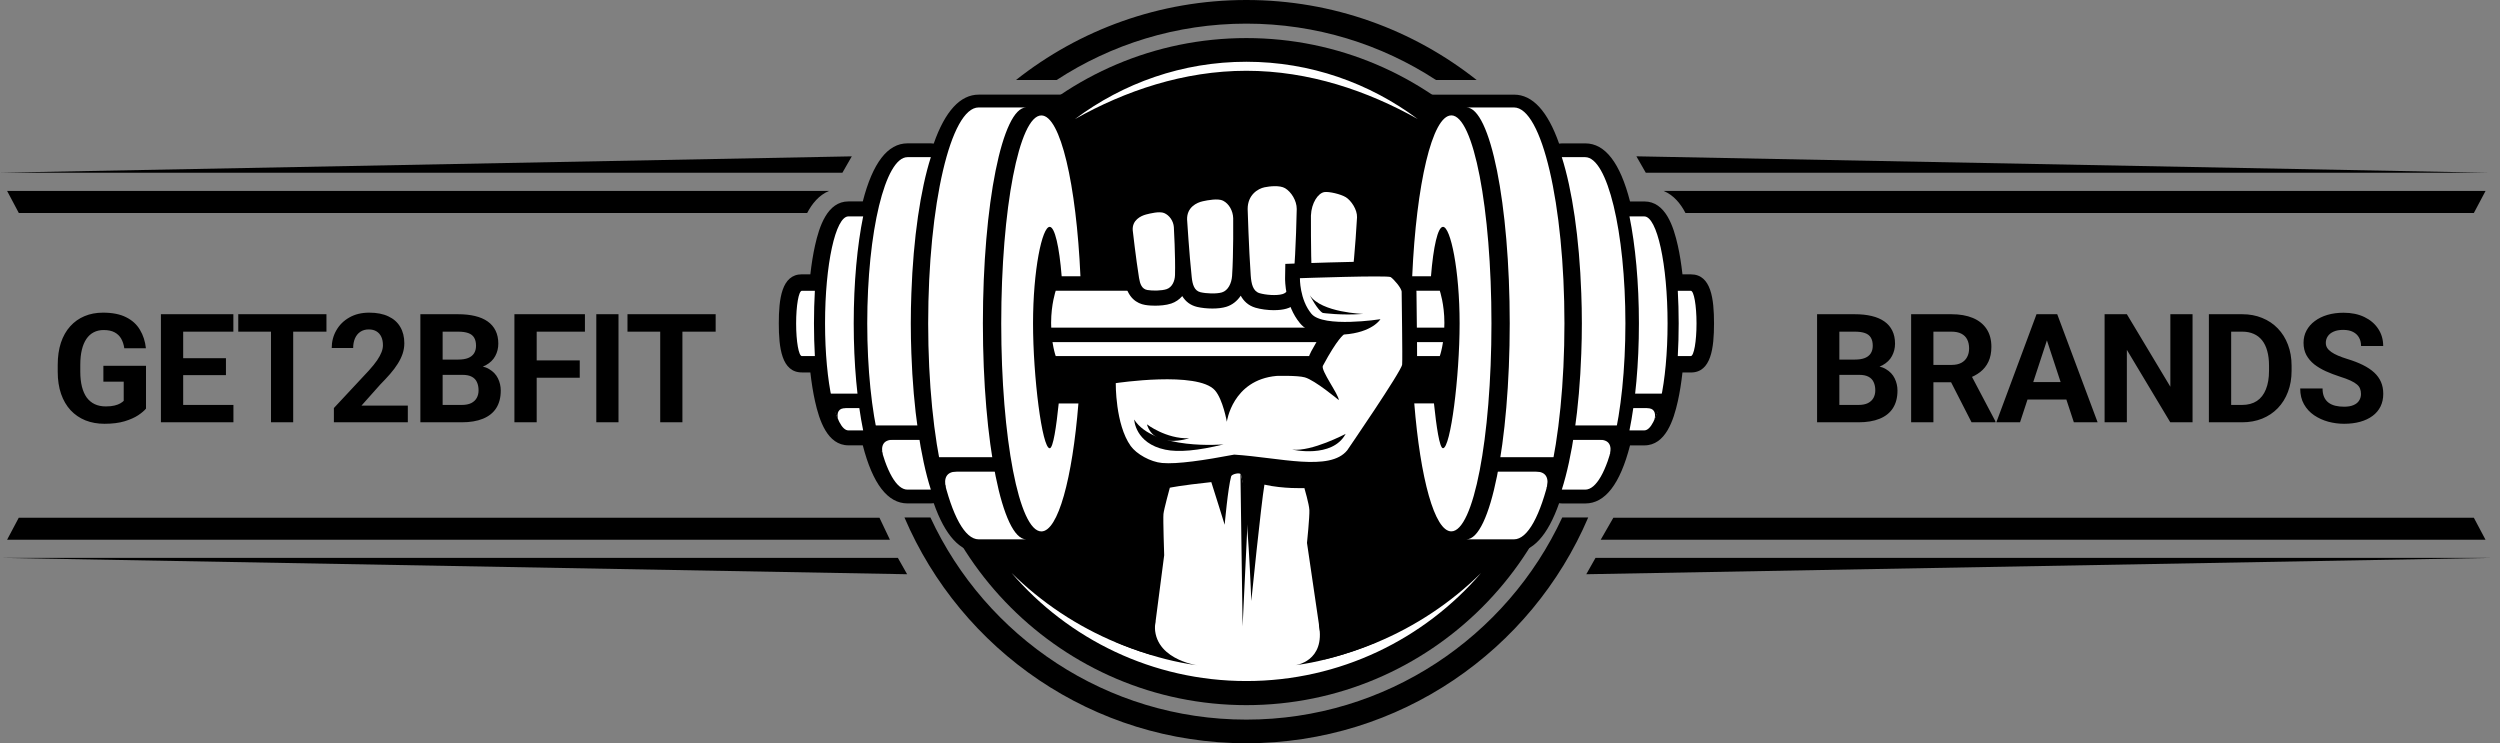
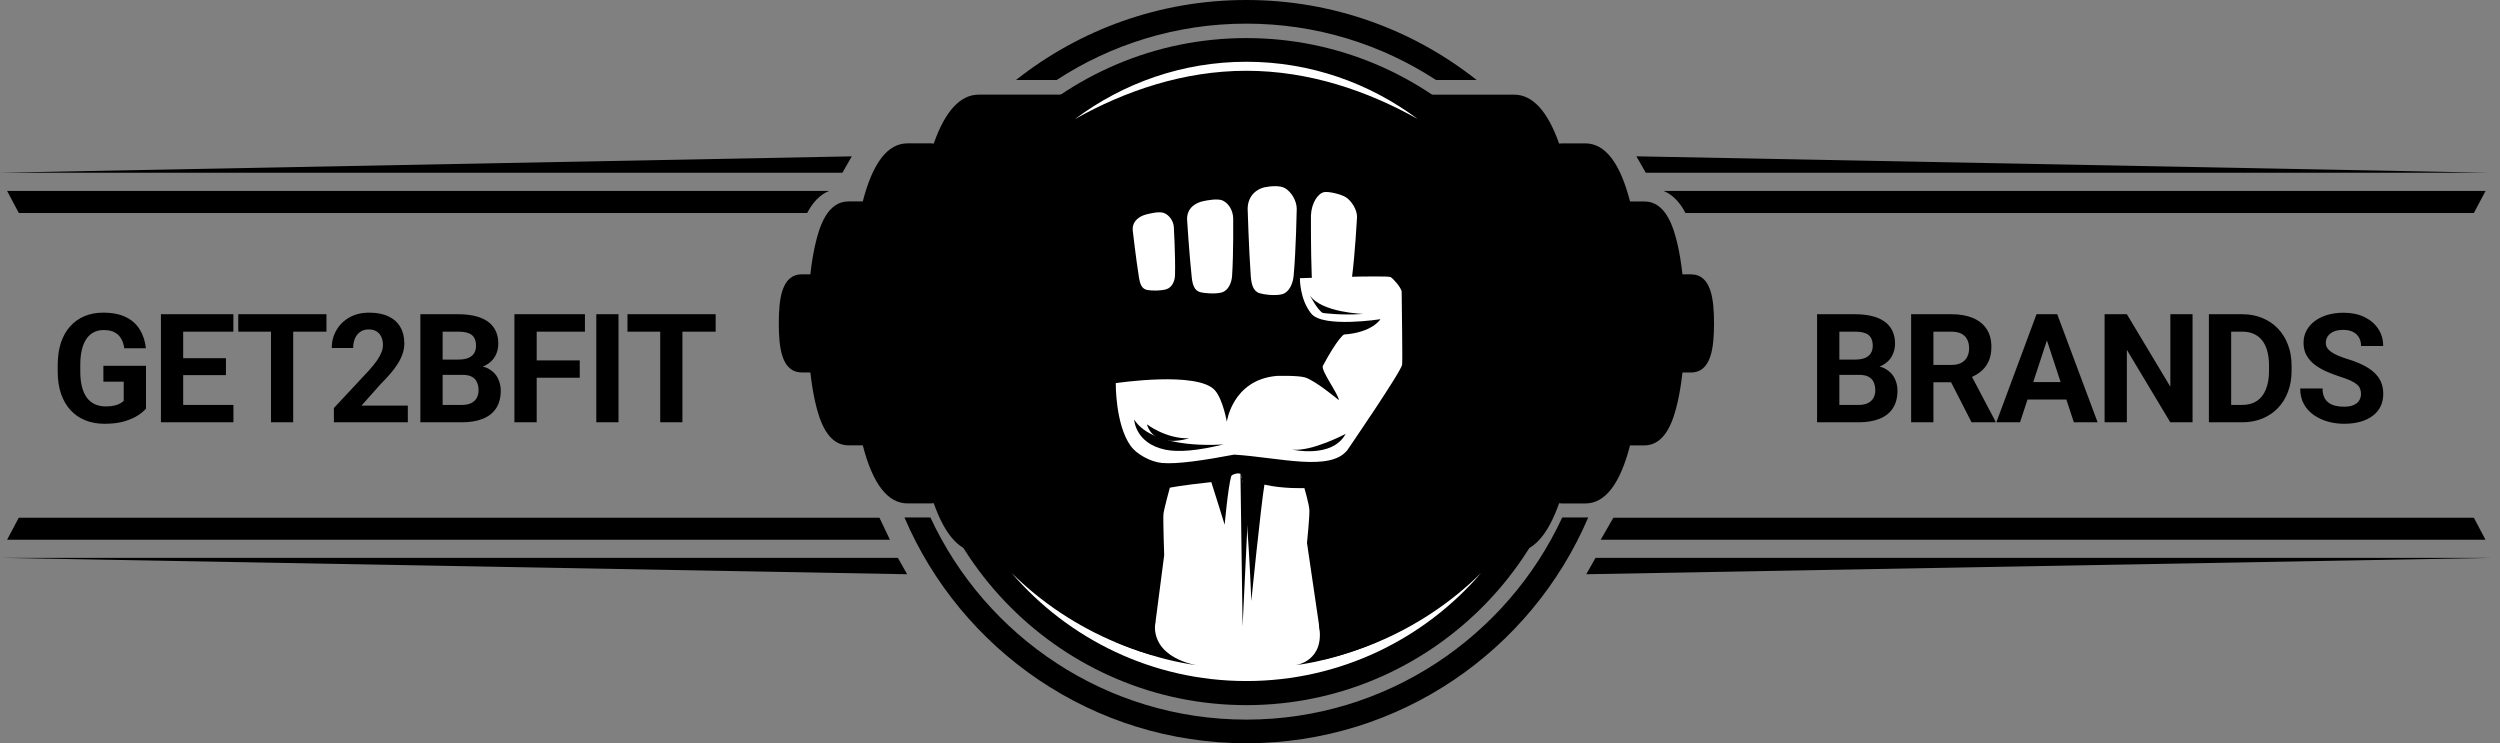
<svg xmlns="http://www.w3.org/2000/svg" width="148" height="44" viewBox="0 0 148 44" fill="none">
  <rect x="0" y="0" width="148" height="44" fill="#808080" stroke="none" />
  <g clip-path="url(#clip0_556_9755)">
    <path d="M146.453 30.649H95.511L94.761 31.954H147.143L146.451 30.649H146.453ZM99.779 12.608H146.453L147.145 11.303H98.485C99.086 11.552 99.496 12.062 99.779 12.608ZM147.301 10.225L96.874 9.254L97.43 10.225H147.301ZM47.785 12.608C48.07 12.062 48.48 11.55 49.08 11.303H0.421L1.113 12.608H47.787H47.785ZM0 33.024L53.702 33.995L53.153 33.024H0ZM94.456 33.024L93.907 33.995L147.609 33.024H94.456ZM50.427 9.256L0 10.225H49.871L50.427 9.254V9.256ZM0.421 31.954H52.684L52.064 30.649H1.111L0.419 31.954H0.421Z" fill="black" />
    <path d="M73.783 1.399C77.923 1.399 81.78 2.626 85.012 4.736H87.419C83.67 1.77 78.933 0 73.783 0C68.633 0 63.896 1.77 60.146 4.736H62.554C65.786 2.626 69.643 1.399 73.783 1.399ZM92.486 30.632C89.214 37.693 82.061 42.601 73.783 42.601C65.505 42.601 58.35 37.691 55.08 30.632H53.543C56.899 38.492 64.697 44 73.783 44C82.869 44 90.667 38.492 94.023 30.632H92.486Z" fill="black" />
    <path d="M86.81 32.688C86.455 32.688 86.135 32.514 85.947 32.226C85.937 32.226 85.928 32.226 85.918 32.226C84.569 32.226 83.947 30.622 83.598 29.415C83.196 28.024 82.886 26.107 82.703 23.871C82.68 23.59 82.778 23.309 82.973 23.102C83.166 22.897 83.442 22.779 83.726 22.779H84.892C84.992 22.779 85.091 22.792 85.185 22.82C85.211 22.566 85.235 22.31 85.257 22.051C85.252 22.051 62.502 22.051 62.502 22.051C62.438 22.051 62.375 22.046 62.312 22.034C62.334 22.299 62.358 22.561 62.386 22.82C62.48 22.792 62.579 22.779 62.678 22.779H63.844C64.13 22.779 64.404 22.897 64.597 23.102C64.793 23.309 64.89 23.588 64.868 23.869C64.685 26.107 64.375 28.023 63.972 29.413C63.623 30.62 63.002 32.224 61.653 32.224C61.642 32.224 61.634 32.224 61.624 32.224C61.435 32.512 61.115 32.686 60.761 32.686H57.943C56.849 32.686 55.953 31.712 55.277 29.788C55.222 29.796 55.166 29.802 55.108 29.802H53.724C52.553 29.802 51.663 28.646 51.077 26.364H50.23C48.975 26.364 48.499 24.872 48.249 23.751C48.136 23.244 48.044 22.672 47.973 22.048H47.473C46.268 22.048 46.105 20.579 46.105 19.144C46.105 17.709 46.268 16.239 47.473 16.239H47.973C48.044 15.614 48.136 15.042 48.249 14.537C48.499 13.415 48.975 11.924 50.23 11.924H51.077C51.663 9.642 52.551 8.486 53.724 8.486H55.108C55.164 8.486 55.221 8.492 55.277 8.5C55.952 6.577 56.849 5.602 57.943 5.602H62.914C63.269 5.602 63.589 5.776 63.777 6.064C63.788 6.064 63.796 6.064 63.806 6.064C64.099 6.064 64.301 6.143 64.424 6.305C64.657 6.612 64.515 7.117 64.351 7.702C64.188 8.283 64.003 8.94 64.14 9.502C64.561 11.226 64.863 13.616 64.988 16.24H82.59C82.715 13.614 83.016 11.226 83.437 9.502C83.57 8.955 83.423 8.313 83.295 7.748C83.156 7.144 83.036 6.622 83.286 6.309C83.416 6.144 83.624 6.066 83.92 6.066C83.93 6.066 83.939 6.066 83.949 6.066C84.137 5.778 84.457 5.603 84.812 5.603H89.633C90.727 5.603 91.622 6.577 92.299 8.502C92.353 8.493 92.41 8.488 92.468 8.488H93.852C95.022 8.488 95.913 9.644 96.498 11.926H97.346C98.601 11.926 99.077 13.417 99.327 14.539C99.44 15.044 99.532 15.615 99.602 16.242H100.102C101.307 16.242 101.47 17.711 101.47 19.147C101.47 20.584 101.307 22.051 100.102 22.051H99.602C99.532 22.676 99.44 23.248 99.327 23.755C99.077 24.876 98.599 26.367 97.346 26.367H96.498C95.913 28.648 95.024 29.805 93.852 29.805H92.468C92.412 29.805 92.355 29.8 92.299 29.791C91.624 31.714 90.727 32.69 89.633 32.69H86.815L86.81 32.688Z" fill="black" />
    <path d="M73.786 2.254C62.899 2.254 54.041 11.112 54.041 21.999C54.041 32.886 62.899 41.744 73.786 41.744C84.673 41.744 93.531 32.886 93.531 21.999C93.531 11.112 84.673 2.254 73.786 2.254Z" fill="black" />
    <path d="M73.784 4.19C77.496 4.19 80.97 5.382 83.93 7.048C81.073 4.915 77.568 3.656 73.784 3.656C70.001 3.656 66.496 4.915 63.639 7.048C66.599 5.382 70.073 4.19 73.784 4.19Z" fill="white" />
    <path d="M73.783 39.573C68.334 39.573 63.403 37.402 59.883 33.916C63.245 37.831 68.229 40.317 73.783 40.317C79.337 40.317 84.321 37.831 87.683 33.916C84.163 37.402 79.233 39.573 73.783 39.573Z" fill="white" />
-     <path d="M58.187 19.145C58.187 12.085 59.338 6.361 60.755 6.361H57.937C56.287 6.361 54.948 12.085 54.948 19.145C54.948 26.206 56.287 31.929 57.937 31.929H60.755C59.338 31.929 58.187 26.206 58.187 19.145ZM62.226 19.111C62.226 20.34 62.498 21.078 62.498 21.078H85.236C85.236 21.078 85.508 20.34 85.508 19.111C85.508 18.007 85.236 17.212 85.236 17.212H62.498C62.498 17.212 62.226 18.009 62.226 19.111ZM62.141 26.536C61.692 26.536 61.156 22.302 61.156 19.145C61.156 15.988 61.692 13.43 62.141 13.43C62.445 13.43 62.711 14.61 62.851 16.356H63.962C63.719 10.9 62.776 6.834 61.649 6.834C60.338 6.834 59.273 12.347 59.273 19.147C59.273 25.947 60.336 31.46 61.649 31.46C62.637 31.46 63.484 28.332 63.842 23.884H62.676C62.534 25.256 62.348 26.538 62.142 26.538L62.141 26.536ZM50.226 12.811C49.463 12.811 48.843 15.648 48.843 19.145C48.843 22.643 49.463 25.48 50.226 25.48H51.099C50.75 23.768 50.54 21.559 50.54 19.145C50.54 16.731 50.75 14.523 51.099 12.811H50.226ZM53.919 19.145C53.919 18.538 53.931 17.943 53.953 17.366C54.068 14.084 54.494 11.222 55.106 9.304H53.722C52.407 9.304 51.341 13.711 51.341 19.145C51.341 24.579 52.407 28.986 53.722 28.986H55.106C54.494 27.069 54.068 24.206 53.953 20.924C53.931 20.347 53.919 19.753 53.919 19.145ZM47.472 17.214C47.283 17.214 47.131 18.079 47.131 19.147C47.131 20.215 47.283 21.08 47.472 21.08H48.24C48.206 20.47 48.187 19.822 48.187 19.147C48.187 18.473 48.206 17.824 48.24 17.214H47.472ZM97.337 12.811H96.464C96.813 14.523 97.024 16.731 97.024 19.145C97.024 21.559 96.813 23.768 96.464 25.48H97.337C98.101 25.48 98.72 22.643 98.72 19.145C98.72 15.648 98.101 12.811 97.337 12.811ZM100.094 17.214H99.325C99.359 17.824 99.378 18.473 99.378 19.147C99.378 19.822 99.359 20.47 99.325 21.08H100.094C100.282 21.08 100.434 20.215 100.434 19.147C100.434 18.079 100.282 17.214 100.094 17.214ZM89.626 6.361H86.808C88.225 6.361 89.376 12.085 89.376 19.145C89.376 26.206 88.225 31.929 86.808 31.929H89.626C91.276 31.929 92.615 26.206 92.615 19.145C92.615 12.085 91.276 6.361 89.626 6.361ZM93.843 9.304H92.459C93.071 11.222 93.497 14.084 93.612 17.366C93.634 17.943 93.646 18.538 93.646 19.145C93.646 19.753 93.634 20.347 93.612 20.924C93.497 24.206 93.071 27.069 92.459 28.986H93.843C95.158 28.986 96.224 24.579 96.224 19.145C96.224 13.711 95.158 9.304 93.843 9.304ZM85.916 6.832C84.789 6.832 83.846 10.9 83.603 16.355H84.714C84.853 14.61 85.118 13.429 85.425 13.429C85.873 13.429 86.409 15.986 86.409 19.144C86.409 22.301 85.873 26.535 85.425 26.535C85.221 26.535 85.034 25.252 84.89 23.881H83.725C84.082 28.329 84.93 31.457 85.918 31.457C87.229 31.457 88.294 25.944 88.294 19.144C88.294 12.343 87.231 6.83 85.918 6.83L85.916 6.832Z" fill="white" />
    <path d="M85.794 19.396H61.94V20.253H85.794V19.396Z" fill="black" />
-     <path d="M92.169 27.066H88.516V27.922H92.169V27.066Z" fill="black" />
    <path d="M95.852 25.186H92.541V26.042H95.852V25.186Z" fill="black" />
    <path d="M98.728 23.303H96.238V24.159H98.728V23.303Z" fill="black" />
    <path d="M90.922 27.918C91.506 27.918 91.725 28.276 91.559 28.918L92.062 27.74L90.922 27.917V27.918Z" fill="black" />
    <path d="M94.713 26.036C95.247 26.036 95.447 26.365 95.295 26.952L95.755 25.875L94.713 26.036Z" fill="black" />
    <path d="M97.5 24.158C97.904 24.158 98.056 24.407 97.942 24.852L98.291 24.035L97.502 24.158H97.5Z" fill="black" />
    <path d="M59.044 27.066H55.391V27.922H59.044V27.066Z" fill="black" />
    <path d="M55.016 25.186H51.705V26.042H55.016V25.186Z" fill="black" />
    <path d="M51.319 23.303H48.83V24.159H51.319V23.303Z" fill="black" />
    <path d="M56.642 27.918C56.058 27.918 55.839 28.276 56.005 28.918L55.502 27.74L56.642 27.917V27.918Z" fill="black" />
    <path d="M52.851 26.036C52.317 26.036 52.117 26.365 52.269 26.952L51.809 25.875L52.851 26.036Z" fill="black" />
    <path d="M50.062 24.158C49.658 24.158 49.506 24.407 49.621 24.852L49.272 24.035L50.061 24.158H50.062Z" fill="black" />
    <path d="M75.429 18.363C75.046 18.363 74.631 18.308 74.321 18.216C73.887 18.087 73.618 17.811 73.452 17.505C73.236 17.827 72.938 18.061 72.585 18.166C72.365 18.231 72.094 18.265 71.777 18.265C71.454 18.265 71.122 18.229 70.868 18.169C70.486 18.077 70.192 17.863 69.99 17.529C69.814 17.731 69.593 17.883 69.338 17.969C69.023 18.075 68.642 18.096 68.379 18.096C68.227 18.096 68.002 18.089 67.787 18.051C67.326 17.972 66.74 17.657 66.569 16.598C66.383 15.444 66.198 13.809 66.191 13.74L66.187 13.709C66.117 12.809 66.689 12.069 67.643 11.824C67.876 11.766 68.172 11.73 68.435 11.73C68.738 11.73 68.99 11.773 69.206 11.864C69.35 11.924 69.483 11.996 69.603 12.079C69.865 11.559 70.368 11.179 71.031 11.035C71.233 10.992 71.485 10.967 71.726 10.967C72.135 10.967 72.479 11.037 72.746 11.174C72.902 11.254 73.044 11.348 73.173 11.455C73.486 10.761 74.142 10.388 74.725 10.273C74.907 10.237 75.128 10.217 75.347 10.217C75.837 10.217 76.241 10.309 76.547 10.492C76.9 10.703 77.181 10.991 77.371 11.325C77.663 11.064 78.043 10.886 78.487 10.819C78.62 10.799 78.778 10.789 78.941 10.789C79.3 10.789 79.81 10.84 80.204 11.083C80.863 11.492 81.242 12.168 81.216 12.893C81.211 13.001 81.091 15.148 80.913 16.498C80.795 17.392 80.283 18.051 79.576 18.216C79.416 18.253 79.23 18.272 79.025 18.272C78.636 18.272 78.174 18.204 77.848 18.099C77.528 17.995 77.278 17.805 77.1 17.531C76.869 17.901 76.545 18.163 76.155 18.274C75.953 18.332 75.708 18.361 75.429 18.361V18.363Z" fill="black" />
    <path d="M76.079 11.143C75.76 10.953 75.154 11.028 74.866 11.086C74.471 11.165 73.861 11.535 73.861 12.372C73.861 12.372 73.93 14.704 74.043 16.31C74.079 16.81 74.176 17.24 74.565 17.356C74.918 17.46 75.561 17.515 75.916 17.413C76.313 17.298 76.541 16.808 76.585 16.31C76.722 14.817 76.767 12.372 76.767 12.372C76.767 11.871 76.44 11.359 76.079 11.143ZM72.413 11.884C72.11 11.729 71.48 11.855 71.211 11.913C70.843 11.992 70.254 12.273 70.276 12.999C70.276 12.999 70.401 15.017 70.55 16.408C70.596 16.841 70.699 17.21 71.067 17.299C71.401 17.38 72.007 17.407 72.338 17.31C72.707 17.198 72.908 16.767 72.939 16.334C73.028 15.036 73.005 12.915 73.005 12.915C72.992 12.48 72.757 12.062 72.413 11.886V11.884ZM79.667 11.672C79.374 11.491 78.677 11.33 78.405 11.371C78.032 11.427 77.635 12.013 77.607 12.763C77.607 12.763 77.597 14.851 77.654 16.293C77.671 16.741 77.749 17.13 78.111 17.247C78.438 17.353 79.042 17.423 79.378 17.344C79.754 17.255 79.984 16.825 80.042 16.38C80.216 15.048 80.336 12.862 80.336 12.862C80.352 12.413 79.997 11.877 79.667 11.67V11.672ZM68.917 12.612C68.639 12.497 68.09 12.636 67.852 12.696C67.527 12.78 67.011 13.038 67.058 13.639C67.058 13.639 67.246 15.308 67.431 16.454C67.489 16.81 67.595 17.113 67.927 17.169C68.229 17.221 68.771 17.216 69.062 17.118C69.389 17.009 69.552 16.642 69.561 16.281C69.591 15.2 69.492 13.442 69.492 13.442C69.465 13.083 69.232 12.744 68.917 12.612Z" fill="white" />
-     <path d="M76.478 27.808C75.586 27.808 74.63 27.74 73.706 27.674C73.454 27.657 73.204 27.639 72.956 27.623C72.614 27.63 72.281 27.642 71.96 27.654C71.475 27.671 71.02 27.686 70.581 27.686C69.208 27.686 67.823 27.539 66.984 26.464L66.938 26.404L66.902 26.337C65.736 24.151 65.94 22.097 65.948 22.009L66.032 21.225H73.615L73.555 21.718C74.091 21.419 74.733 21.225 75.492 21.225H77.448C77.495 21.073 77.555 20.929 77.628 20.794C77.841 20.396 78.036 20.071 78.222 19.809C77.64 19.683 77.228 19.462 76.959 19.135C76.075 18.068 76.075 16.616 76.077 16.454L76.091 15.622L76.923 15.592C77.046 15.589 79.939 15.486 81.46 15.486C82.331 15.486 82.561 15.503 82.814 15.673C82.824 15.68 83.855 16.466 83.855 17.287C83.855 17.34 83.858 17.573 83.862 17.904C83.889 20.01 83.903 21.371 83.881 21.646C83.858 21.934 83.831 22.292 80.479 26.555C79.578 27.666 77.868 27.806 76.476 27.806L76.478 27.808Z" fill="black" />
    <path d="M82.98 17.289C82.98 17.055 82.504 16.522 82.329 16.404C82.155 16.288 76.955 16.469 76.955 16.469C76.955 16.469 76.933 17.728 77.635 18.575C78.337 19.423 81.722 18.897 81.722 18.897C81.722 18.897 81.254 19.686 79.558 19.804C79.558 19.804 79.193 20.017 78.315 21.655C78.173 21.921 79.258 23.362 79.258 23.687C79.258 23.687 77.849 22.509 77.245 22.34C76.813 22.218 75.575 22.254 75.575 22.254C72.954 22.491 72.629 24.97 72.629 24.97C72.629 24.97 72.4 23.65 71.924 23.107C70.903 21.95 66.053 22.682 66.053 22.682C66.053 22.682 66.019 25.119 66.938 26.404C67.279 26.88 68.106 27.346 68.797 27.409C69.686 27.49 71.321 27.243 73.064 26.913C75.755 27.087 78.726 27.93 79.754 26.66C79.754 26.66 82.978 21.962 83.007 21.581C83.037 21.201 82.978 17.524 82.978 17.289H82.98Z" fill="white" />
    <path d="M77.513 30.179C77.499 29.851 77.22 28.895 77.22 28.895C77.22 28.895 75.988 28.948 74.854 28.691C74.662 29.804 74.077 35.579 74.077 35.579C74.077 35.579 73.87 29.762 73.464 28.092C73.43 27.95 72.926 28.058 72.885 28.198C72.694 28.883 72.5 31.066 72.5 31.066C72.5 31.066 71.838 28.928 71.709 28.541C69.869 28.736 69.254 28.873 69.254 28.873C69.254 28.873 68.903 30.15 68.877 30.427C68.847 30.741 68.92 32.867 68.92 32.867L68.076 39.361C69.884 39.909 71.802 40.203 73.786 40.203C75.4 40.203 76.97 40.007 78.474 39.64L77.374 32.139C77.374 32.139 77.534 30.602 77.515 30.177L77.513 30.179Z" fill="white" />
    <path d="M67.144 24.836C67.144 24.836 67.192 26.245 68.982 26.62C69.755 26.783 70.908 26.685 72.438 26.307C72.438 26.307 68.316 26.678 67.144 24.838V24.836Z" fill="black" />
    <path d="M66.008 37.983C66.008 37.983 68.254 39.042 70.887 39.385C70.887 39.385 68.098 39.01 68.391 36.777L66.008 37.983Z" fill="black" />
    <path d="M81.545 37.981C81.545 37.981 79.299 39.041 76.666 39.384C76.666 39.384 78.484 39.18 78.079 36.977L81.545 37.983V37.981Z" fill="black" />
    <path d="M76.496 26.615C76.496 26.615 78.872 27.161 79.663 25.684C79.663 25.684 77.652 26.754 76.496 26.615Z" fill="black" />
    <path d="M73.434 27.986L73.562 37.083L73.904 29.87L73.434 27.986Z" fill="black" />
    <path d="M67.897 25.119C67.897 25.119 69.023 25.989 70.393 25.946C70.393 25.946 68.352 26.631 67.897 25.119Z" fill="black" />
    <path d="M77.543 17.486C77.543 17.486 78.014 18.385 78.313 18.527C78.313 18.527 79.412 18.684 80.71 18.584C80.71 18.584 78.228 18.512 77.543 17.484V17.486Z" fill="black" />
    <path d="M8.643 21.656V24.191C8.543 24.311 8.389 24.442 8.181 24.582C7.973 24.72 7.705 24.839 7.377 24.939C7.049 25.038 6.652 25.088 6.186 25.088C5.773 25.088 5.396 25.02 5.057 24.886C4.717 24.748 4.424 24.547 4.178 24.284C3.935 24.02 3.747 23.698 3.615 23.317C3.483 22.933 3.417 22.495 3.417 22.003V21.603C3.417 21.111 3.48 20.673 3.606 20.289C3.735 19.905 3.918 19.581 4.156 19.318C4.393 19.054 4.676 18.854 5.004 18.716C5.332 18.578 5.697 18.509 6.098 18.509C6.655 18.509 7.112 18.6 7.469 18.782C7.827 18.96 8.099 19.209 8.287 19.529C8.477 19.845 8.594 20.209 8.638 20.619H7.359C7.327 20.402 7.266 20.213 7.175 20.052C7.084 19.891 6.954 19.765 6.784 19.674C6.617 19.583 6.4 19.538 6.133 19.538C5.914 19.538 5.717 19.583 5.544 19.674C5.375 19.762 5.231 19.892 5.114 20.065C4.997 20.238 4.907 20.452 4.846 20.706C4.784 20.961 4.753 21.257 4.753 21.594V22.003C4.753 22.337 4.786 22.633 4.85 22.891C4.915 23.145 5.01 23.361 5.136 23.537C5.265 23.709 5.423 23.84 5.61 23.928C5.798 24.016 6.016 24.06 6.265 24.06C6.473 24.06 6.646 24.042 6.784 24.007C6.924 23.972 7.037 23.929 7.122 23.879C7.21 23.827 7.277 23.777 7.324 23.73V22.596H6.12V21.656H8.643ZM13.819 23.972V25H10.414V23.972H13.819ZM10.844 18.602V25H9.526V18.602H10.844ZM13.376 21.207V22.209H10.414V21.207H13.376ZM13.815 18.602V19.634H10.414V18.602H13.815ZM17.357 18.602V25H16.043V18.602H17.357ZM19.326 18.602V19.634H14.105V18.602H19.326ZM24.143 24.011V25H19.766V24.156L21.835 21.937C22.044 21.706 22.208 21.502 22.328 21.326C22.448 21.148 22.534 20.988 22.587 20.847C22.643 20.704 22.67 20.567 22.67 20.439C22.67 20.245 22.638 20.08 22.574 19.942C22.509 19.801 22.414 19.693 22.288 19.617C22.165 19.541 22.013 19.502 21.831 19.502C21.638 19.502 21.471 19.549 21.33 19.643C21.192 19.737 21.087 19.867 21.014 20.034C20.943 20.201 20.908 20.39 20.908 20.601H19.638C19.638 20.22 19.729 19.872 19.911 19.555C20.092 19.236 20.349 18.982 20.68 18.795C21.011 18.605 21.403 18.509 21.858 18.509C22.306 18.509 22.684 18.582 22.991 18.729C23.302 18.873 23.536 19.081 23.694 19.353C23.855 19.623 23.936 19.945 23.936 20.32C23.936 20.531 23.902 20.737 23.835 20.939C23.768 21.139 23.671 21.338 23.545 21.537C23.422 21.733 23.273 21.933 23.097 22.135C22.921 22.337 22.726 22.546 22.512 22.763L21.4 24.011H24.143ZM27.39 22.192H25.747L25.738 21.287H27.118C27.361 21.287 27.56 21.256 27.715 21.194C27.871 21.13 27.986 21.038 28.063 20.918C28.142 20.794 28.181 20.645 28.181 20.469C28.181 20.27 28.143 20.109 28.067 19.986C27.994 19.863 27.878 19.773 27.72 19.718C27.565 19.662 27.364 19.634 27.118 19.634H26.204V25H24.886V18.602H27.118C27.49 18.602 27.823 18.637 28.115 18.707C28.411 18.777 28.662 18.884 28.867 19.028C29.072 19.171 29.229 19.353 29.337 19.573C29.445 19.79 29.5 20.047 29.5 20.346C29.5 20.61 29.44 20.853 29.32 21.076C29.202 21.298 29.016 21.48 28.761 21.621C28.509 21.761 28.18 21.839 27.773 21.854L27.39 22.192ZM27.333 25H25.386L25.901 23.972H27.333C27.565 23.972 27.754 23.935 27.9 23.862C28.047 23.786 28.155 23.683 28.225 23.554C28.296 23.425 28.331 23.277 28.331 23.11C28.331 22.923 28.299 22.76 28.234 22.623C28.173 22.485 28.073 22.379 27.935 22.306C27.798 22.23 27.616 22.192 27.39 22.192H26.12L26.129 21.287H27.711L28.014 21.643C28.404 21.637 28.718 21.706 28.955 21.849C29.195 21.99 29.369 22.173 29.478 22.398C29.589 22.624 29.645 22.866 29.645 23.123C29.645 23.534 29.555 23.879 29.377 24.161C29.198 24.439 28.936 24.648 28.59 24.789C28.247 24.93 27.828 25 27.333 25ZM31.772 18.602V25H30.453V18.602H31.772ZM34.321 21.335V22.363H31.412V21.335H34.321ZM34.628 18.602V19.634H31.412V18.602H34.628ZM36.615 18.602V25H35.301V18.602H36.615ZM40.399 18.602V25H39.085V18.602H40.399ZM42.367 18.602V19.634H37.147V18.602H42.367Z" fill="black" />
    <path d="M110.076 22.192H108.433L108.424 21.287H109.804C110.047 21.287 110.246 21.256 110.401 21.194C110.557 21.13 110.672 21.038 110.749 20.918C110.828 20.794 110.867 20.645 110.867 20.469C110.867 20.27 110.829 20.109 110.753 19.986C110.68 19.863 110.564 19.773 110.406 19.718C110.25 19.662 110.05 19.634 109.804 19.634H108.89V25H107.571V18.602H109.804C110.176 18.602 110.508 18.637 110.801 18.707C111.097 18.777 111.348 18.884 111.553 19.028C111.758 19.171 111.915 19.353 112.023 19.573C112.131 19.79 112.186 20.047 112.186 20.346C112.186 20.61 112.125 20.853 112.005 21.076C111.888 21.298 111.702 21.48 111.447 21.621C111.195 21.761 110.866 21.839 110.458 21.854L110.076 22.192ZM110.019 25H108.072L108.586 23.972H110.019C110.25 23.972 110.439 23.935 110.586 23.862C110.732 23.786 110.841 23.683 110.911 23.554C110.981 23.425 111.017 23.277 111.017 23.11C111.017 22.923 110.984 22.76 110.92 22.623C110.858 22.485 110.759 22.379 110.621 22.306C110.483 22.23 110.302 22.192 110.076 22.192H108.806L108.815 21.287H110.397L110.7 21.643C111.09 21.637 111.403 21.706 111.641 21.849C111.881 21.99 112.055 22.173 112.164 22.398C112.275 22.624 112.331 22.866 112.331 23.123C112.331 23.534 112.241 23.879 112.062 24.161C111.884 24.439 111.622 24.648 111.276 24.789C110.933 24.93 110.514 25 110.019 25ZM113.139 18.602H115.526C116.015 18.602 116.435 18.675 116.787 18.821C117.141 18.968 117.414 19.185 117.604 19.472C117.795 19.759 117.89 20.112 117.89 20.531C117.89 20.873 117.831 21.168 117.714 21.414C117.6 21.657 117.437 21.861 117.226 22.025C117.018 22.186 116.774 22.315 116.492 22.412L116.075 22.631H114.001L113.992 21.603H115.534C115.766 21.603 115.958 21.562 116.11 21.48C116.262 21.398 116.377 21.284 116.453 21.137C116.532 20.991 116.571 20.821 116.571 20.627C116.571 20.422 116.533 20.245 116.457 20.096C116.381 19.946 116.265 19.832 116.11 19.753C115.955 19.674 115.76 19.634 115.526 19.634H114.458V25H113.139V18.602ZM116.716 25L115.258 22.148L116.651 22.139L118.127 24.939V25H116.716ZM121.327 19.696L119.586 25H118.184L120.562 18.602H121.454L121.327 19.696ZM122.772 25L121.028 19.696L120.887 18.602H121.788L124.179 25H122.772ZM122.693 22.618V23.651H119.314V22.618H122.693ZM129.799 18.602V25H128.481L125.91 20.711V25H124.592V18.602H125.91L128.485 22.895V18.602H129.799ZM132.731 25H131.338L131.346 23.972H132.731C133.076 23.972 133.368 23.894 133.605 23.739C133.843 23.581 134.021 23.351 134.141 23.049C134.264 22.747 134.326 22.382 134.326 21.955V21.643C134.326 21.314 134.291 21.026 134.22 20.777C134.153 20.528 134.052 20.318 133.917 20.148C133.782 19.979 133.617 19.851 133.421 19.766C133.224 19.678 132.999 19.634 132.744 19.634H131.311V18.602H132.744C133.172 18.602 133.563 18.675 133.917 18.821C134.275 18.965 134.584 19.171 134.844 19.441C135.105 19.71 135.306 20.033 135.447 20.408C135.59 20.78 135.662 21.194 135.662 21.651V21.955C135.662 22.409 135.59 22.823 135.447 23.198C135.306 23.573 135.105 23.895 134.844 24.165C134.587 24.432 134.278 24.638 133.917 24.785C133.56 24.928 133.164 25 132.731 25ZM132.085 18.602V25H130.766V18.602H132.085ZM139.771 23.326C139.771 23.211 139.753 23.109 139.718 23.018C139.686 22.924 139.624 22.839 139.534 22.763C139.443 22.684 139.315 22.606 139.151 22.53C138.987 22.454 138.775 22.375 138.514 22.293C138.224 22.199 137.949 22.094 137.688 21.977C137.43 21.859 137.202 21.723 137.002 21.568C136.806 21.41 136.651 21.227 136.537 21.019C136.425 20.811 136.37 20.569 136.37 20.294C136.37 20.027 136.428 19.785 136.545 19.568C136.663 19.349 136.827 19.161 137.038 19.006C137.248 18.848 137.497 18.726 137.785 18.641C138.075 18.556 138.392 18.514 138.738 18.514C139.21 18.514 139.621 18.599 139.973 18.769C140.325 18.939 140.597 19.171 140.79 19.467C140.987 19.763 141.085 20.102 141.085 20.482H139.775C139.775 20.295 139.736 20.131 139.657 19.99C139.58 19.847 139.463 19.734 139.305 19.652C139.15 19.57 138.954 19.529 138.716 19.529C138.488 19.529 138.297 19.564 138.145 19.634C137.993 19.702 137.878 19.794 137.802 19.911C137.726 20.025 137.688 20.154 137.688 20.298C137.688 20.406 137.714 20.504 137.767 20.592C137.823 20.68 137.905 20.762 138.013 20.838C138.121 20.915 138.255 20.986 138.413 21.054C138.571 21.121 138.754 21.187 138.962 21.252C139.311 21.357 139.617 21.476 139.881 21.607C140.147 21.739 140.37 21.887 140.549 22.051C140.727 22.215 140.862 22.401 140.953 22.609C141.044 22.817 141.089 23.053 141.089 23.317C141.089 23.595 141.035 23.844 140.927 24.064C140.818 24.284 140.662 24.47 140.456 24.622C140.251 24.774 140.007 24.89 139.723 24.969C139.438 25.048 139.121 25.088 138.769 25.088C138.453 25.088 138.141 25.047 137.833 24.965C137.525 24.88 137.246 24.752 136.994 24.582C136.745 24.413 136.545 24.196 136.396 23.932C136.246 23.669 136.172 23.356 136.172 22.996H137.495C137.495 23.195 137.525 23.364 137.587 23.502C137.648 23.639 137.735 23.75 137.846 23.835C137.96 23.92 138.095 23.982 138.25 24.02C138.409 24.058 138.581 24.077 138.769 24.077C138.997 24.077 139.185 24.045 139.331 23.98C139.481 23.916 139.591 23.827 139.661 23.712C139.734 23.598 139.771 23.469 139.771 23.326Z" fill="black" />
  </g>
  <defs>
    <clipPath id="clip0_556_9755">
      <rect width="147.609" height="44" fill="white" />
    </clipPath>
  </defs>
</svg>